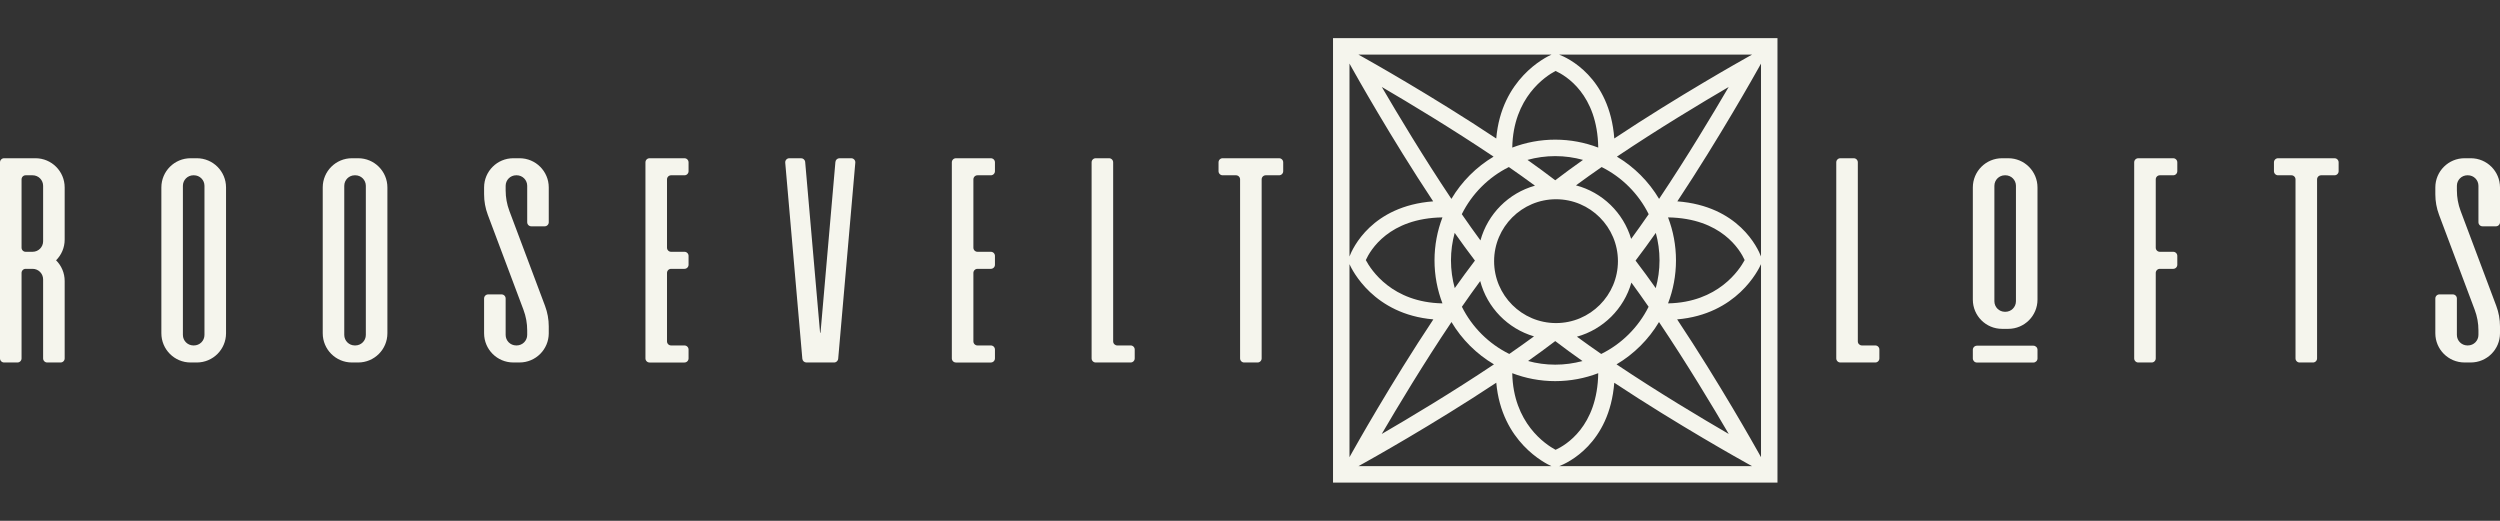
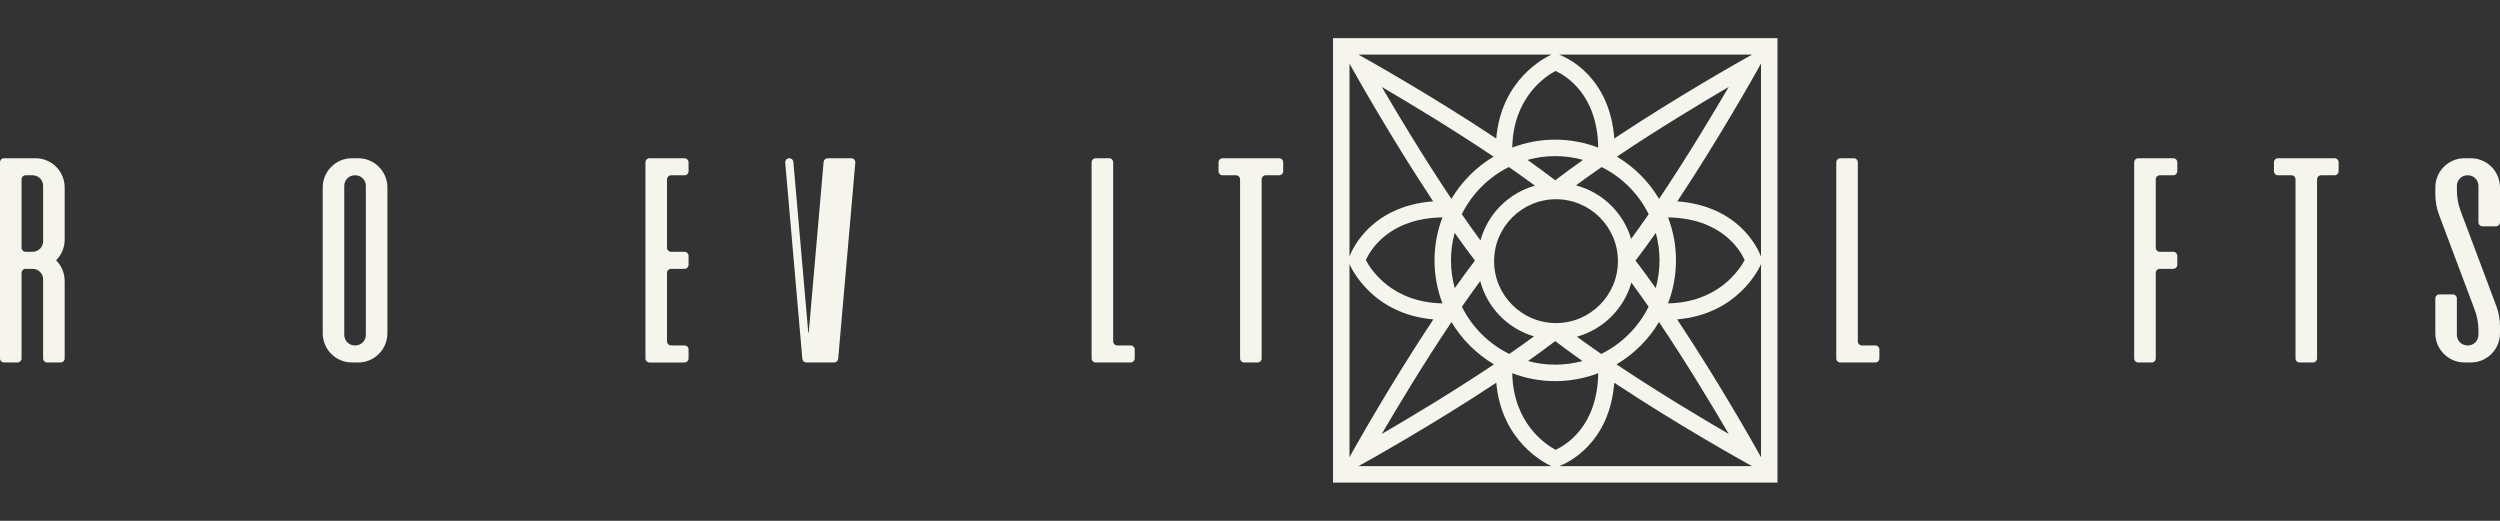
<svg xmlns="http://www.w3.org/2000/svg" id="_ÎÓÈ_1" viewBox="0 0 1214.532 253">
  <rect x="0" y="0" width="1214.532" height="253" fill="#333333" stroke="none" />
  <defs>
    <style>.cls-1{fill:#f5f5ed;}</style>
  </defs>
  <path class="cls-1" d="M27.242,126.46c2.583,2.571,4.177,6.124,4.177,10.052v37.605c0,1.096-.891,1.986-1.986,1.986h-6.498c-1.095,0-1.986-.891-1.986-1.986v-38.405c0-2.82-2.287-5.107-5.108-5.107h-3.382c-1.096,0-1.987.891-1.987,1.986v41.526c0,1.096-.891,1.986-1.986,1.986H1.986c-1.096,0-1.986-.891-1.986-1.986v-95.255c0-1.096.891-1.987,1.986-1.987h15.244c7.837,0,14.188,6.352,14.188,14.188v25.352c0,3.928-1.601,7.481-4.177,10.045ZM15.84,122.323c2.821,0,5.108-2.287,5.108-5.108v-26.952c0-2.82-2.287-5.107-5.108-5.107h-3.382c-1.096,0-1.987.891-1.987,1.986v33.195c0,1.095.891,1.986,1.987,1.986h3.382Z" />
-   <path class="cls-1" d="M92.581,76.874h3.042c7.837,0,14.188,6.352,14.188,14.188v70.852c0,7.838-6.351,14.188-14.188,14.188h-3.042c-7.838,0-14.188-6.351-14.188-14.188v-70.852c0-7.837,6.351-14.188,14.188-14.188ZM99.334,162.715v-72.452c0-2.82-2.287-5.107-5.108-5.107h-.261c-2.821,0-5.108,2.287-5.108,5.107v72.452c0,2.82,2.287,5.107,5.108,5.107h.261c2.827,0,5.108-2.287,5.108-5.107Z" />
  <path class="cls-1" d="M170.973,76.874h3.042c7.837,0,14.188,6.352,14.188,14.188v70.852c0,7.838-6.351,14.188-14.188,14.188h-3.042c-7.838,0-14.188-6.351-14.188-14.188v-70.852c0-7.837,6.351-14.188,14.188-14.188ZM177.727,162.715v-72.452c0-2.82-2.287-5.107-5.108-5.107h-.261c-2.821,0-5.108,2.287-5.108,5.107v72.452c0,2.82,2.287,5.107,5.108,5.107h.261c2.827,0,5.108-2.287,5.108-5.107Z" />
-   <path class="cls-1" d="M264.609,109.95h-6.498c-1.095,0-1.986-.891-1.986-1.986v-17.701c0-2.82-2.287-5.107-5.108-5.107h-.255c-2.821,0-5.108,2.287-5.108,5.107v2.236c0,3.405.613,6.787,1.81,9.977l17.321,46.123c1.197,3.19,1.81,6.572,1.81,9.977v3.337c0,7.838-6.351,14.188-14.188,14.188h-3.042c-7.838,0-14.188-6.351-14.188-14.188v-16.9c0-1.096.891-1.987,1.986-1.987h6.498c1.096,0,1.986.892,1.986,1.987v17.701c0,2.82,2.288,5.107,5.108,5.107h.255c2.821,0,5.108-2.287,5.108-5.107v-2.236c0-3.411-.613-6.788-1.81-9.977l-17.321-46.124c-1.197-3.189-1.81-6.571-1.81-9.977v-3.338c0-7.837,6.351-14.188,14.188-14.188h3.042c7.837,0,14.188,6.352,14.188,14.188v16.901c0,1.096-.891,1.986-1.986,1.986Z" />
  <path class="cls-1" d="M332.524,85.155h-6.498c-1.096,0-1.987.891-1.987,1.986v33.195c0,1.095.891,1.986,1.987,1.986h6.498c1.095,0,1.986.891,1.986,1.986v4.308c0,1.095-.891,1.986-1.986,1.986h-6.498c-1.096,0-1.987.891-1.987,1.986v33.246c0,1.096.891,1.986,1.987,1.986h6.498c1.095,0,1.986.892,1.986,1.986v4.308c0,1.096-.891,1.986-1.986,1.986h-16.969c-1.096,0-1.986-.891-1.986-1.986v-95.255c0-1.096.891-1.987,1.986-1.987h16.969c1.095,0,1.986.892,1.986,1.987v4.308c0,1.095-.891,1.986-1.986,1.986Z" />
-   <path class="cls-1" d="M407.834,76.874h5.704c1.164,0,2.083.999,1.981,2.157l-8.315,95.256c-.091,1.027-.948,1.815-1.981,1.815h-13.456c-1.033,0-1.89-.788-1.981-1.815l-8.309-95.256c-.097-1.158.817-2.157,1.98-2.157h5.727c1.027,0,1.89.789,1.981,1.816l7.231,82.9c.011.137.215.137.227,0l7.231-82.9c.091-1.027.948-1.816,1.98-1.816Z" />
-   <path class="cls-1" d="M481.371,85.155h-6.498c-1.096,0-1.987.891-1.987,1.986v33.195c0,1.095.891,1.986,1.987,1.986h6.498c1.095,0,1.986.891,1.986,1.986v4.308c0,1.095-.891,1.986-1.986,1.986h-6.498c-1.096,0-1.987.891-1.987,1.986v33.246c0,1.096.891,1.986,1.987,1.986h6.498c1.095,0,1.986.892,1.986,1.986v4.308c0,1.096-.891,1.986-1.986,1.986h-16.969c-1.096,0-1.986-.891-1.986-1.986v-95.255c0-1.096.891-1.987,1.986-1.987h16.969c1.095,0,1.986.892,1.986,1.987v4.308c0,1.095-.891,1.986-1.986,1.986Z" />
+   <path class="cls-1" d="M407.834,76.874h5.704c1.164,0,2.083.999,1.981,2.157l-8.315,95.256c-.091,1.027-.948,1.815-1.981,1.815h-13.456c-1.033,0-1.89-.788-1.981-1.815l-8.309-95.256c-.097-1.158.817-2.157,1.98-2.157c1.027,0,1.89.789,1.981,1.816l7.231,82.9c.011.137.215.137.227,0l7.231-82.9c.091-1.027.948-1.816,1.98-1.816Z" />
  <path class="cls-1" d="M542.774,167.822h6.498c1.095,0,1.986.892,1.986,1.986v4.308c0,1.096-.891,1.986-1.986,1.986h-16.969c-1.096,0-1.986-.891-1.986-1.986v-95.255c0-1.096.891-1.987,1.986-1.987h6.498c1.096,0,1.986.892,1.986,1.987v86.975c0,1.102.891,1.986,1.987,1.986Z" />
  <path class="cls-1" d="M593.963,76.874h27.447c1.096,0,1.986.892,1.986,1.987v4.308c0,1.095-.891,1.986-1.986,1.986h-6.498c-1.096,0-1.986.891-1.986,1.986v86.975c0,1.096-.892,1.986-1.986,1.986h-6.5c-1.095,0-1.986-.891-1.986-1.986v-86.975c0-1.096-.891-1.986-1.986-1.986h-6.498c-1.096,0-1.986-.892-1.986-1.986v-4.308c0-1.096.891-1.987,1.98-1.987Z" />
  <path class="cls-1" d="M904.54,167.822h6.499c1.095,0,1.986.892,1.986,1.986v4.308c0,1.096-.892,1.986-1.986,1.986h-16.97c-1.096,0-1.986-.891-1.986-1.986v-95.255c0-1.096.891-1.987,1.986-1.987h6.498c1.096,0,1.986.892,1.986,1.987v86.975c0,1.102.892,1.986,1.986,1.986Z" />
-   <path class="cls-1" d="M989.84,91.063v54.506c0,7.838-6.351,14.188-14.188,14.188h-3.036c-7.838,0-14.188-6.351-14.188-14.188v-54.506c0-7.838,6.351-14.188,14.188-14.188h3.036c7.838,0,14.188,6.351,14.188,14.188ZM989.846,169.939v4.183c0,1.107-.896,2.004-2.004,2.004h-27.412c-1.106,0-2.003-.896-2.003-2.004v-4.183c0-1.101.896-1.997,2.003-1.997h27.412c1.107,0,1.998.896,2.004,1.997ZM979.375,146.364v-56.102c0-2.82-2.287-5.107-5.107-5.107h-.261c-2.821,0-5.108,2.287-5.108,5.107v56.102c0,2.82,2.287,5.107,5.108,5.107h.255c2.821,0,5.108-2.287,5.108-5.107h.005Z" />
  <path class="cls-1" d="M1055.776,85.155h-6.499c-1.095,0-1.986.891-1.986,1.986v33.195c0,1.095.892,1.986,1.986,1.986h6.499c1.095,0,1.986.891,1.986,1.986v4.308c0,1.095-.892,1.986-1.986,1.986h-6.499c-1.095,0-1.986.891-1.986,1.986v41.526c0,1.096-.891,1.986-1.986,1.986h-6.498c-1.096,0-1.986-.891-1.986-1.986v-95.255c0-1.096.891-1.987,1.986-1.987h16.97c1.095,0,1.986.892,1.986,1.987v4.308c0,1.095-.886,1.986-1.986,1.986Z" />
  <path class="cls-1" d="M1106.701,76.874h27.446c1.096,0,1.986.892,1.986,1.987v4.308c0,1.095-.891,1.986-1.986,1.986h-6.498c-1.096,0-1.986.891-1.986,1.986v86.975c0,1.096-.892,1.986-1.986,1.986h-6.499c-1.095,0-1.986-.891-1.986-1.986v-86.975c0-1.096-.891-1.986-1.986-1.986h-6.498c-1.096,0-1.986-.892-1.986-1.986v-4.308c0-1.096.891-1.987,1.98-1.987Z" />
  <path class="cls-1" d="M1212.545,109.95h-6.499c-1.095,0-1.986-.891-1.986-1.986v-17.701c0-2.82-2.287-5.107-5.107-5.107h-.256c-2.82,0-5.107,2.287-5.107,5.107v2.236c0,3.405.613,6.787,1.81,9.977l17.321,46.123c1.197,3.19,1.81,6.572,1.81,9.977v3.337c0,7.838-6.351,14.188-14.188,14.188h-3.042c-7.838,0-14.188-6.351-14.188-14.188v-16.9c0-1.096.891-1.987,1.986-1.987h6.498c1.096,0,1.986.892,1.986,1.987v17.701c0,2.82,2.287,5.107,5.108,5.107h.255c2.821,0,5.108-2.287,5.108-5.107v-2.236c0-3.411-.613-6.788-1.81-9.977l-17.321-46.124c-1.198-3.189-1.81-6.571-1.81-9.977v-3.338c0-7.837,6.351-14.188,14.188-14.188h3.042c7.838,0,14.188,6.352,14.188,14.188v16.901c0,1.096-.892,1.986-1.986,1.986Z" />
  <path class="cls-1" d="M647.598,18.539v215.921h215.921V18.539h-215.921ZM851.161,26.539l-2.455,1.371c-2.093,1.169-33.482,18.757-64.459,39.361-2.252-29.889-22.741-39.187-26.784-40.732h93.698ZM854.148,219.647c-1.17-2.095-18.779-33.52-39.37-64.485,28.939-2.469,39.44-23.897,40.741-26.825v93.765l-1.371-2.455ZM655.598,222.102v-93.765c1.302,2.928,11.802,24.356,40.741,26.825-20.591,30.965-38.2,62.39-39.37,64.485l-1.371,2.455ZM656.968,33.352c1.171,2.098,18.752,33.497,39.28,64.465-29.825,2.283-39.106,22.739-40.65,26.779V30.896l1.37,2.456ZM806.215,126.5c0,4.666-.647,9.181-1.834,13.475-3.268-4.623-6.554-9.115-9.809-13.373,3.264-4.285,6.561-8.808,9.841-13.463,1.166,4.26,1.801,8.736,1.801,13.361ZM810.357,105.613c25.966.394,35.032,15.889,37.227,20.727-2.578,4.796-12.915,20.575-37.225,21.044,2.483-6.492,3.856-13.529,3.856-20.883s-1.374-14.394-3.857-20.888ZM806.006,96.62c-5.011-8.429-12.07-15.499-20.49-20.523,20.276-13.626,41.312-26.258,54.303-33.851-7.592,13.009-20.221,34.081-33.813,54.374ZM800.954,104.054c-2.832,4.107-5.681,8.13-8.517,12.002-3.767-12.685-13.971-22.624-26.815-26.006,4.017-2.962,8.205-5.941,12.477-8.897,9.886,4.934,17.94,13.003,22.854,22.901ZM768.783,175.394c-4.219,1.143-8.65,1.763-13.225,1.763s-9.006-.62-13.225-1.763c4.57-3.227,9.012-6.472,13.225-9.69,4.213,3.219,8.655,6.464,13.225,9.69ZM755.934,156.953c-16.585,0-30.078-13.493-30.078-30.078s13.493-30.078,30.078-30.078,30.078,13.493,30.078,30.078-13.493,30.078-30.078,30.078ZM755.558,87.58c-4.295-3.286-8.826-6.602-13.488-9.899,4.298-1.189,8.817-1.838,13.488-1.838s9.191.649,13.489,1.838c-4.663,3.297-9.194,6.613-13.488,9.899ZM755.558,67.843c-7.355,0-14.391,1.373-20.884,3.856.465-24.463,16.181-34.665,21.031-37.23,4.849,2.198,20.346,11.264,20.74,37.231-6.493-2.484-13.531-3.857-20.887-3.857ZM745.706,90.204c-12.835,3.585-22.951,13.736-26.485,26.592-3.013-4.096-6.045-8.375-9.057-12.743,4.914-9.898,12.968-17.966,22.855-22.901,4.346,3.008,8.607,6.038,12.688,9.051ZM700.758,147.383c-24.463-.464-34.665-16.181-37.23-21.03,2.198-4.849,11.263-20.347,37.231-20.741-2.483,6.494-3.857,13.532-3.857,20.888s1.373,14.391,3.856,20.883ZM704.902,126.5c0-4.625.635-9.101,1.801-13.361,3.28,4.655,6.577,9.178,9.841,13.463-3.255,4.258-6.54,8.75-9.809,13.373-1.187-4.294-1.834-8.809-1.834-13.475ZM705.111,96.619c-13.592-20.293-26.221-41.364-33.813-54.373,12.991,7.593,34.027,20.224,54.303,33.851-8.42,5.024-15.479,12.094-20.491,20.523ZM705.15,156.449c5.046,8.46,12.158,15.545,20.637,20.562-20.35,13.632-41.496,26.252-54.522,33.814,7.591-12.992,20.247-34.075,33.885-54.376ZM710.207,149.031c2.958-4.276,5.936-8.466,8.898-12.483,3.389,12.892,13.385,23.127,26.133,26.866-3.873,2.845-7.902,5.703-12.012,8.54-9.953-4.91-18.066-12.994-23.019-22.922ZM755.558,185.156c7.356,0,14.394-1.374,20.887-3.857-.394,25.965-15.889,35.032-20.727,37.227-4.797-2.579-20.575-12.917-21.044-37.226,6.493,2.483,13.529,3.856,20.884,3.856ZM766.09,163.567c12.758-3.536,22.84-13.558,26.463-26.28,2.784,3.792,5.58,7.728,8.357,11.744-4.953,9.929-13.066,18.012-23.019,22.922-4.036-2.786-7.992-5.591-11.801-8.386ZM805.966,156.449c13.638,20.3,26.293,41.384,33.885,54.376-13.026-7.562-34.172-20.182-54.522-33.814,8.479-5.017,15.592-12.102,20.637-20.562ZM855.519,124.595c-1.544-4.039-10.825-24.496-40.65-26.779,20.528-30.968,38.109-62.367,39.28-64.465l1.37-2.456v93.699ZM753.721,26.539c-2.928,1.302-24.36,11.804-26.826,40.749-30.985-20.612-62.391-38.209-64.484-39.378l-2.455-1.371h93.766ZM659.937,226.46l2.462-1.364c2.095-1.161,33.519-18.636,64.512-39.17,2.551,28.778,23.879,39.232,26.808,40.535h-93.782ZM757.465,226.46c4.039-1.544,24.434-10.803,26.767-40.517,30.984,20.527,62.391,37.992,64.485,39.153l2.462,1.364h-93.714Z" />
</svg>